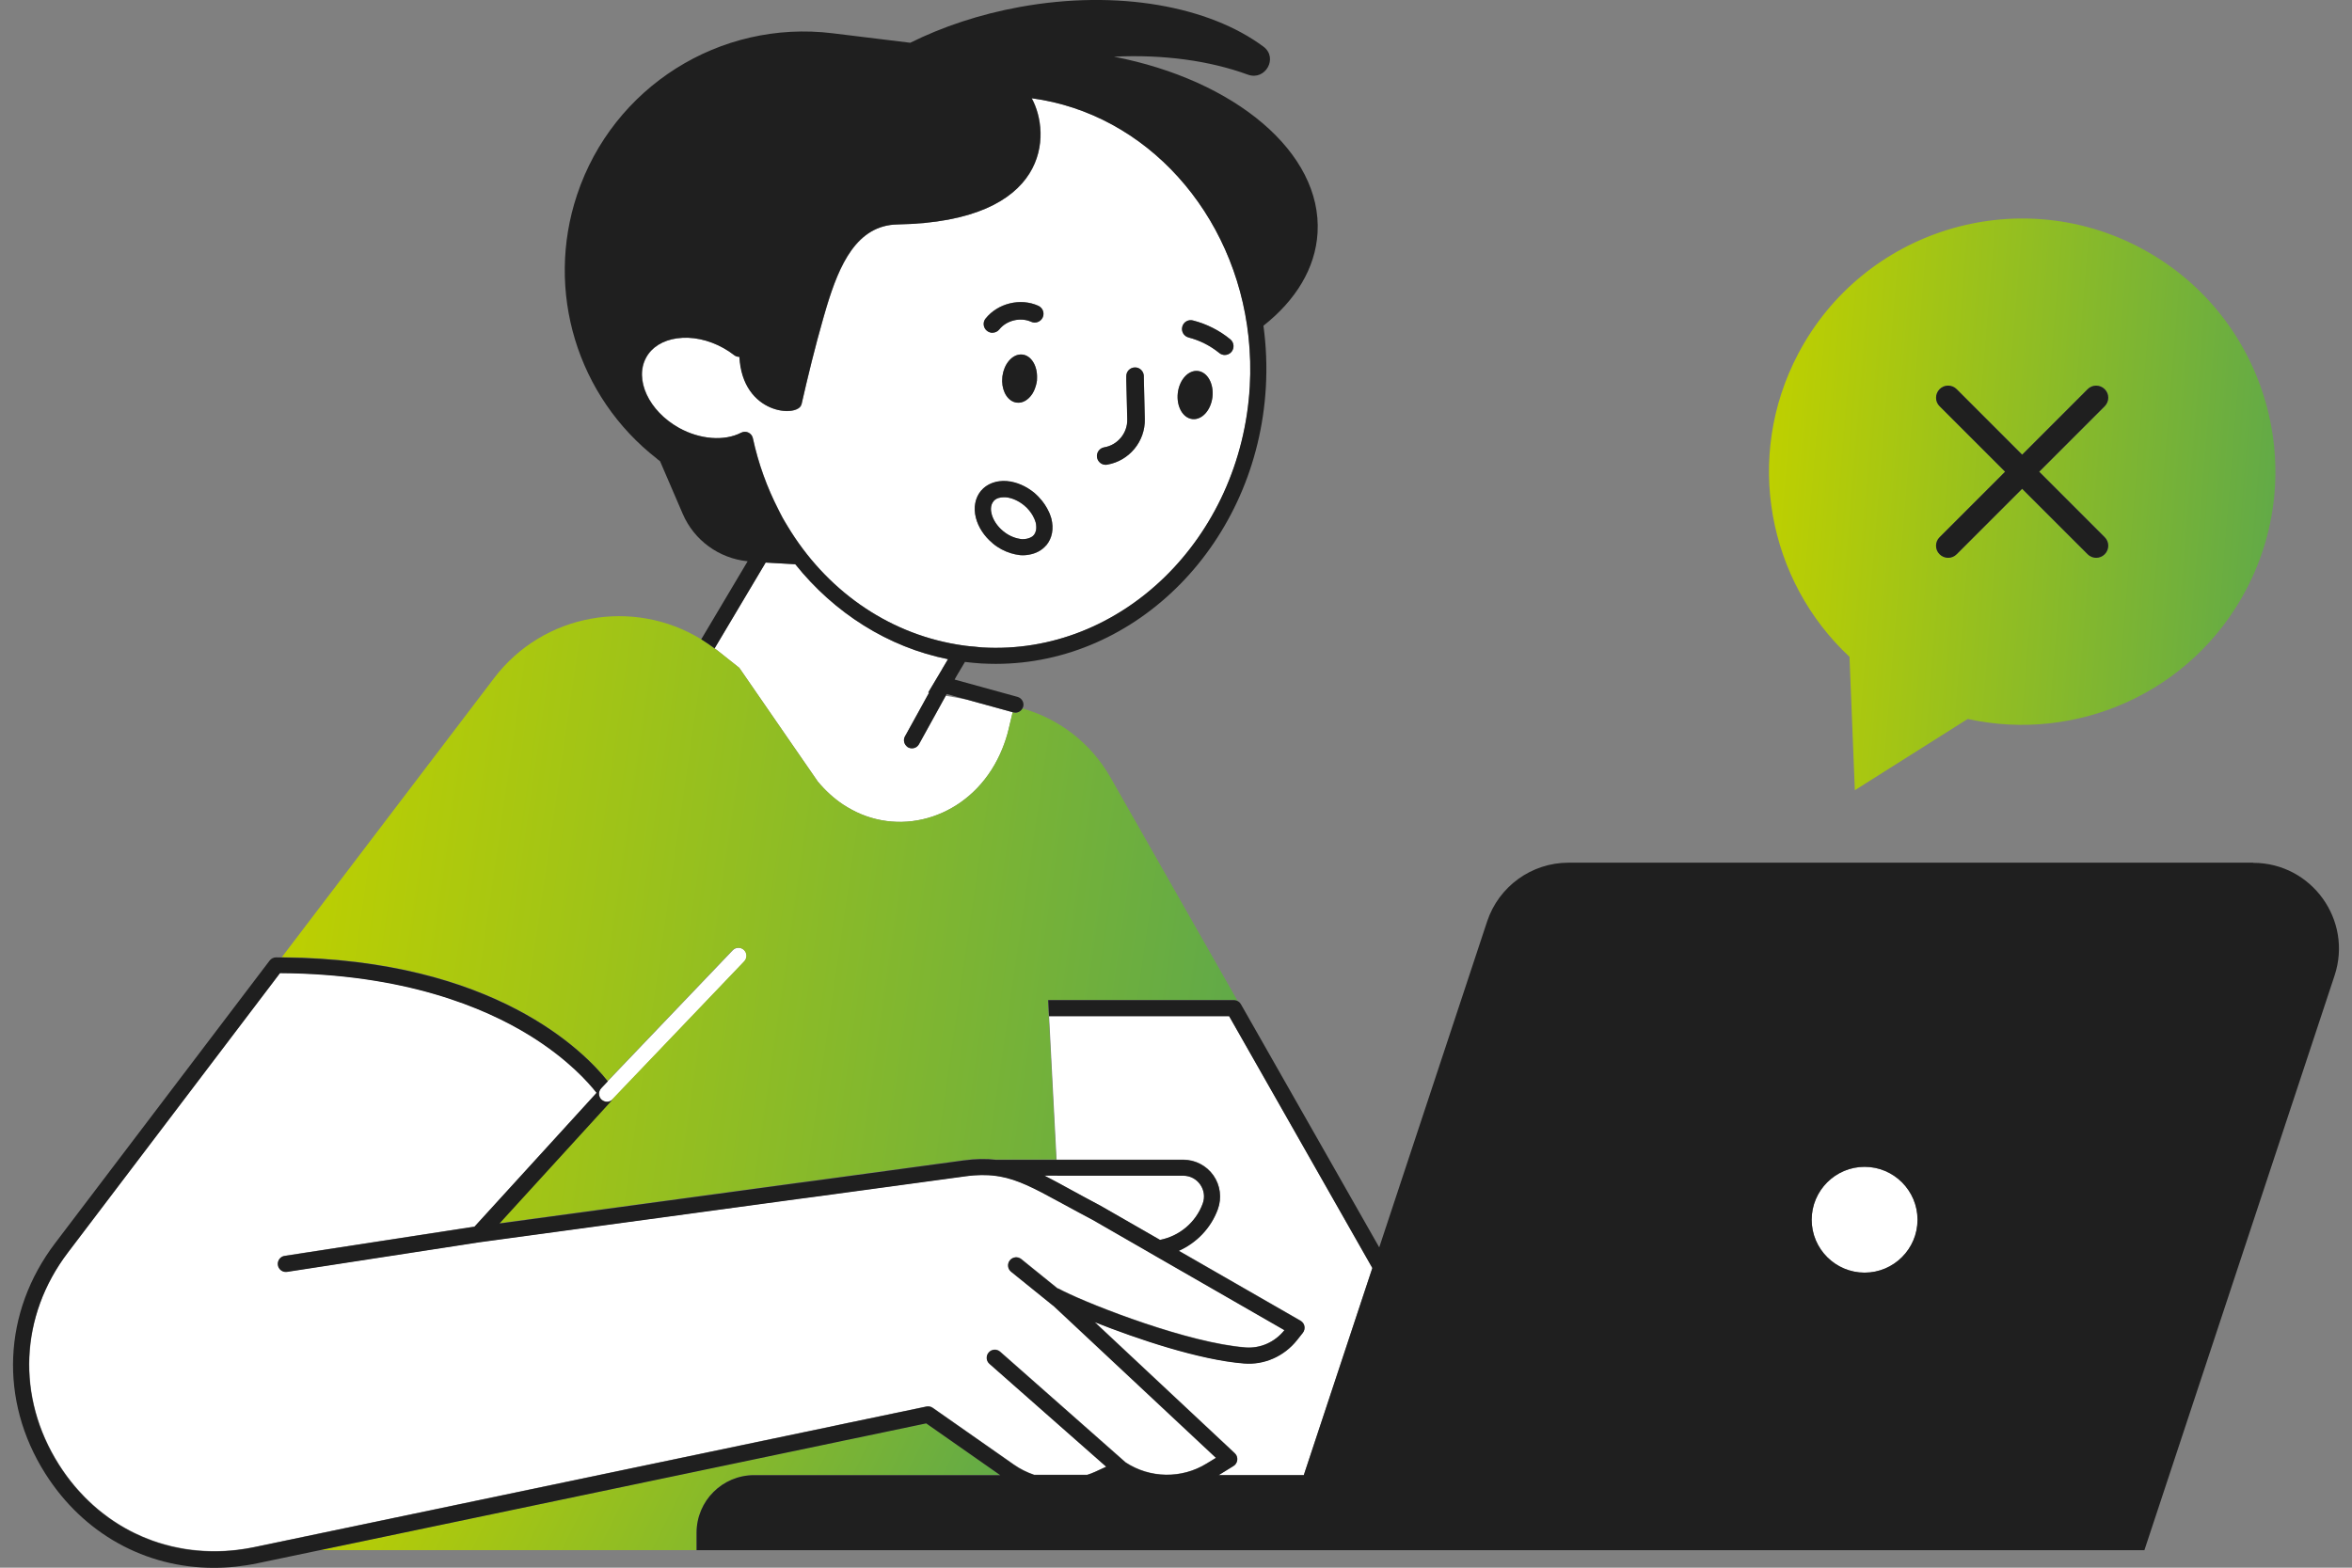
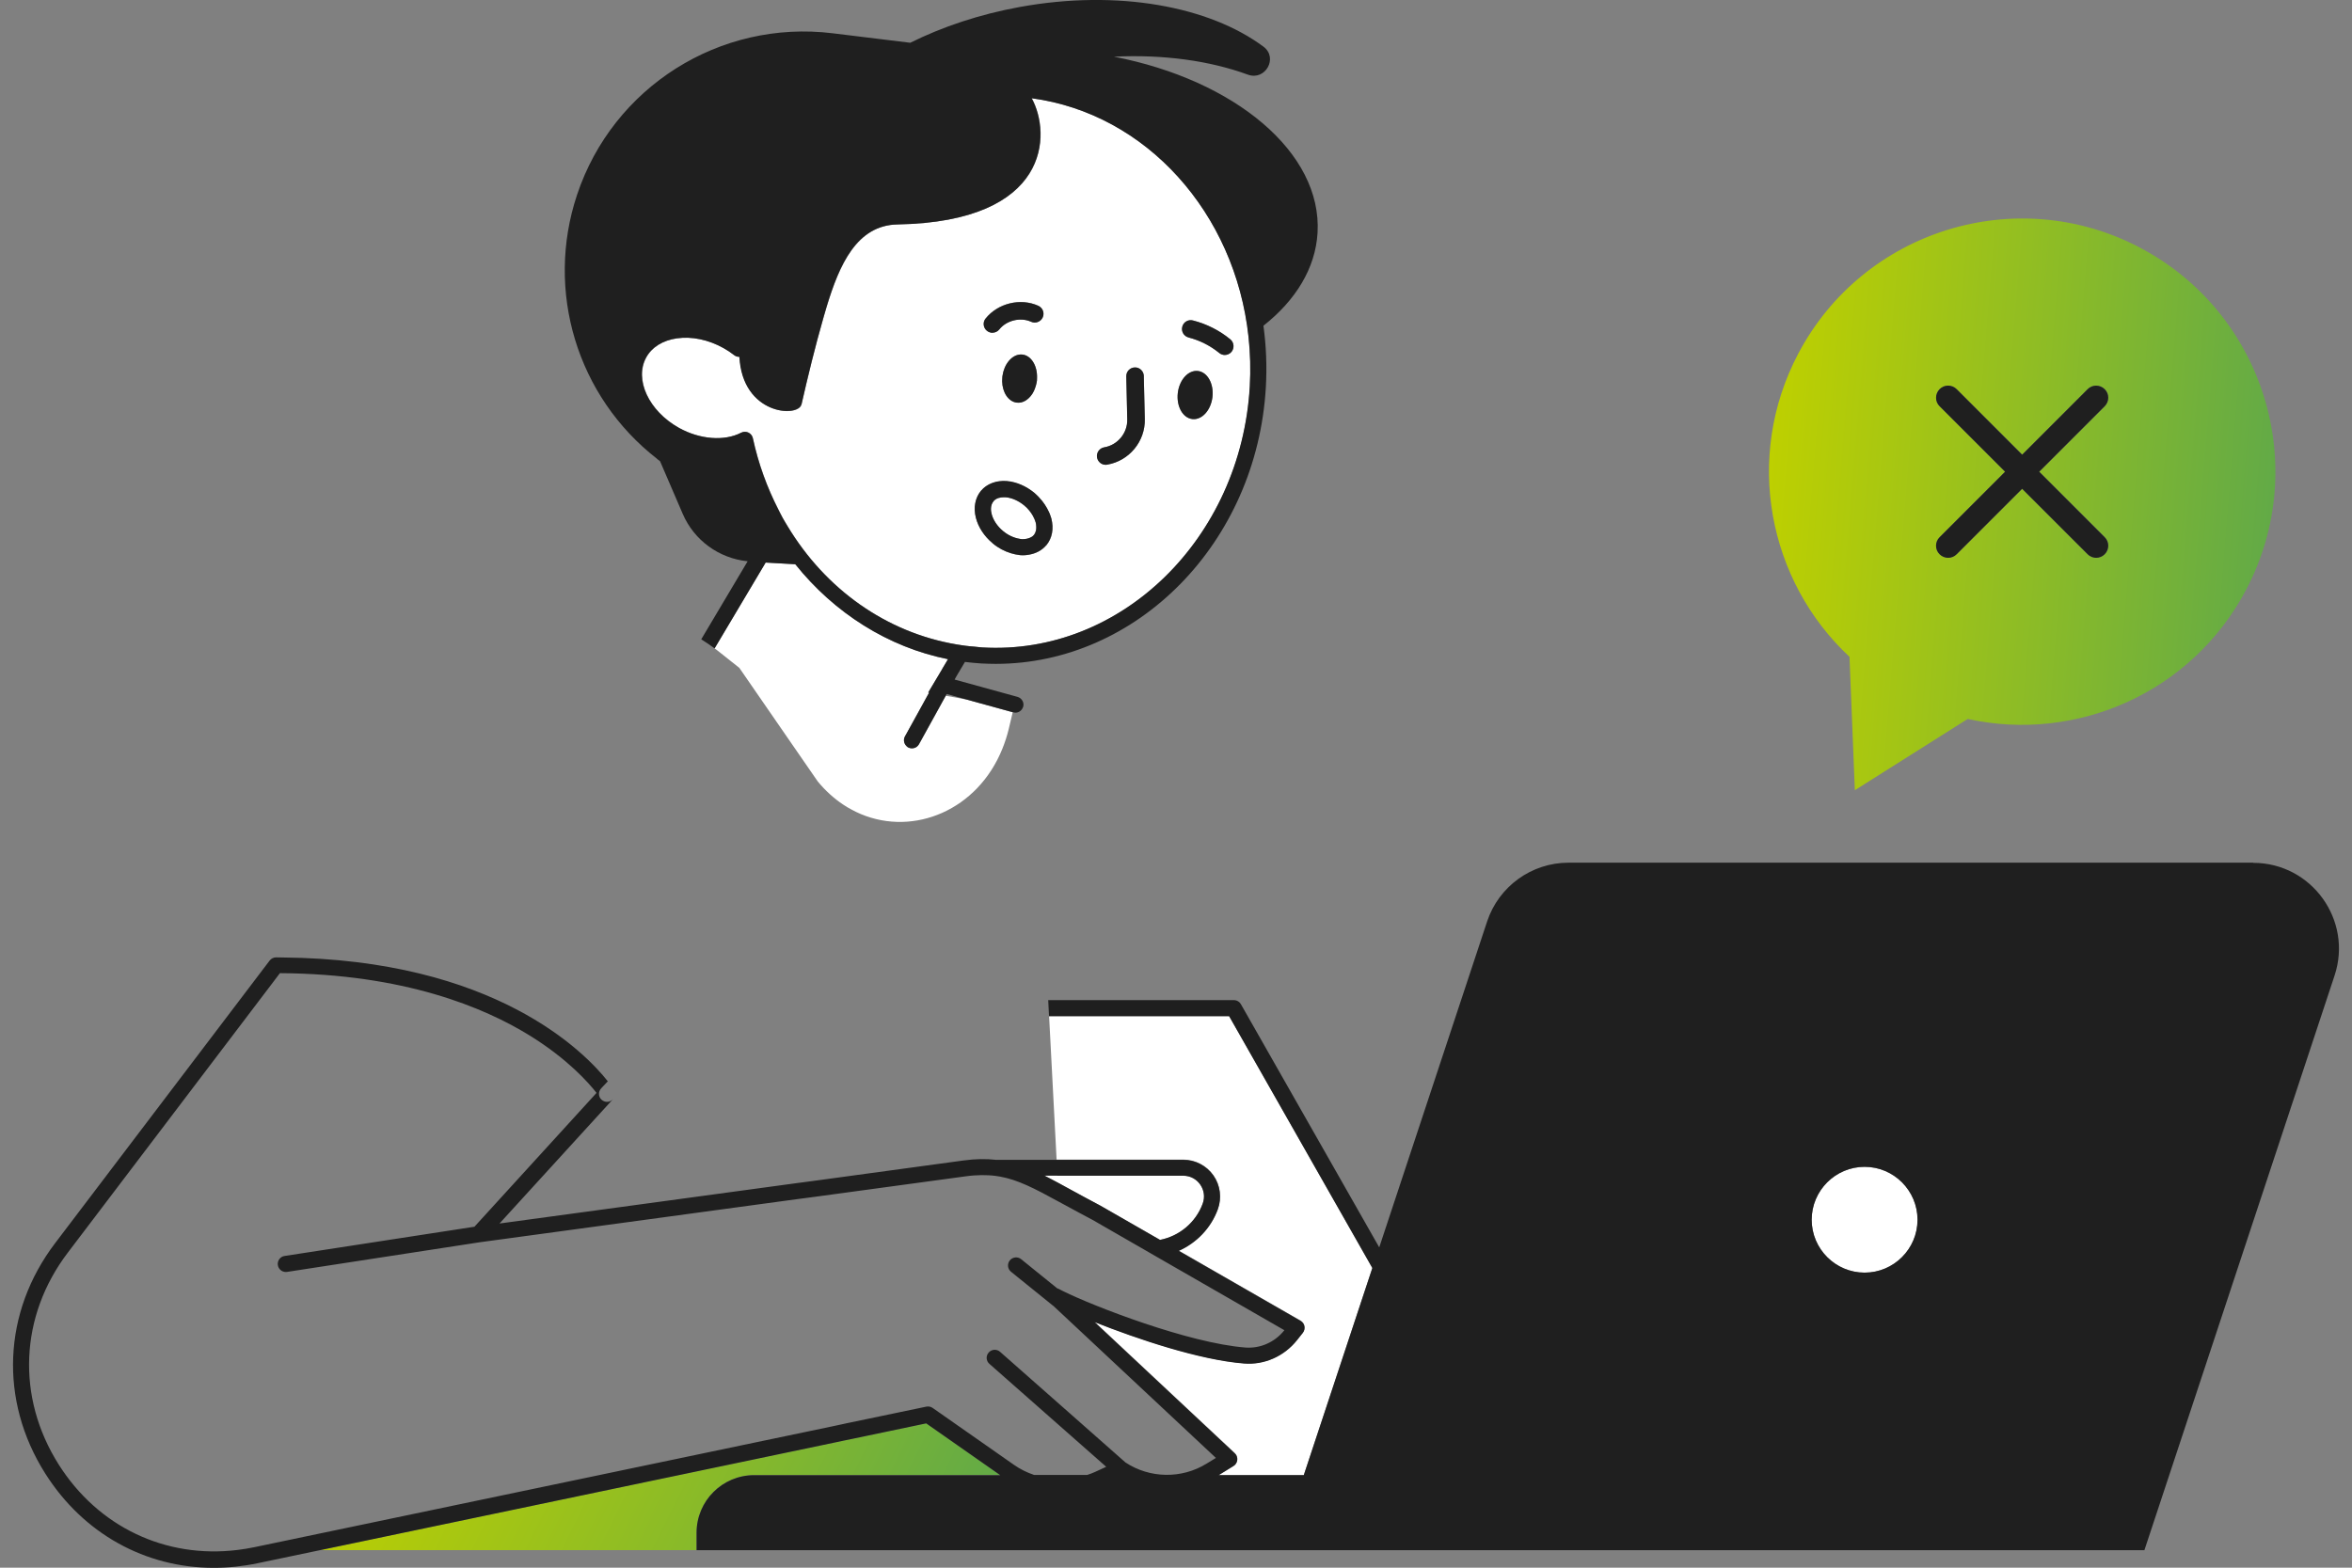
<svg xmlns="http://www.w3.org/2000/svg" width="150" height="100" viewBox="0 0 150 100" fill="none">
  <rect x="0" y="0" width="150" height="100" fill="#808080" stroke="none" />
  <g clip-path="url(#clip0_1457_13113)">
    <path d="M60.096 42.649C60.096 42.649 60.096 42.649 60.101 42.644L60.456 42.048C56.634 41.283 53.208 39.105 50.717 35.992L48.827 35.884L45.57 41.36C45.621 41.401 45.678 41.432 45.729 41.473L47.152 42.603L50.136 46.928L52.155 49.851C52.648 50.447 53.193 50.935 53.768 51.32C53.948 51.443 54.133 51.551 54.323 51.649C54.513 51.751 54.708 51.849 54.908 51.931C58.303 53.349 62.351 51.674 63.928 47.76C64.087 47.365 64.221 46.954 64.329 46.517L64.586 45.433L62.418 44.837L61.658 44.627L60.317 44.38L60.112 44.75L59.875 45.182L58.607 47.478C58.535 47.606 58.416 47.693 58.283 47.724C58.242 47.734 58.201 47.74 58.16 47.74C58.078 47.74 57.99 47.719 57.913 47.678C57.862 47.647 57.821 47.611 57.785 47.565C57.646 47.406 57.605 47.175 57.713 46.979L58.576 45.418L59.166 44.344L59.254 44.19L59.197 44.18L60.081 42.696L60.101 42.654L60.096 42.649Z" fill="white" />
    <path d="M43.304 27.291C44.64 28.036 46.202 28.154 47.28 27.599C47.352 27.563 47.434 27.543 47.517 27.543C47.593 27.543 47.665 27.558 47.737 27.594C47.881 27.661 47.989 27.794 48.02 27.948C48.374 29.582 48.934 31.107 49.648 32.505C49.741 32.684 49.828 32.869 49.926 33.044C50.023 33.213 50.126 33.378 50.224 33.547C52.643 37.58 56.516 40.348 61.021 41.108C61.2 41.139 61.385 41.17 61.57 41.191C61.755 41.216 61.945 41.232 62.135 41.247C62.31 41.263 62.48 41.288 62.654 41.298C71.505 41.817 79.153 34.343 79.713 24.656C79.775 23.572 79.744 22.509 79.631 21.471C78.778 13.607 73.123 7.248 65.803 6.267C67.051 8.522 67.02 14.141 57.25 14.316C54.641 14.362 53.537 16.899 52.725 19.565C52.658 19.786 52.592 20.007 52.53 20.233C51.975 22.165 51.513 24.07 51.122 25.801C50.927 26.654 47.373 26.484 47.172 22.765C47.054 22.765 46.936 22.735 46.844 22.663C46.628 22.493 46.392 22.339 46.155 22.206C45.195 21.671 44.147 21.451 43.191 21.584C42.292 21.707 41.594 22.139 41.229 22.796C40.449 24.199 41.383 26.217 43.315 27.296L43.304 27.291ZM64.334 23.027C64.57 22.74 64.883 22.575 65.207 22.616C65.772 22.683 66.168 23.336 66.137 24.106C66.137 24.163 66.137 24.219 66.132 24.276C66.121 24.368 66.101 24.45 66.08 24.538C66.07 24.579 66.06 24.62 66.044 24.661C65.988 24.835 65.916 24.995 65.829 25.134C65.582 25.508 65.222 25.729 64.847 25.683C64.313 25.621 63.928 25.036 63.913 24.322C63.913 24.224 63.913 24.122 63.928 24.019C63.928 24.009 63.933 23.993 63.933 23.983C63.959 23.798 64.005 23.623 64.072 23.469C64.144 23.3 64.231 23.156 64.334 23.027ZM66.722 34.785C66.45 35.109 66.06 35.314 65.613 35.386C65.495 35.407 65.382 35.422 65.258 35.422C65.202 35.422 65.145 35.422 65.084 35.417C65.058 35.417 65.032 35.407 65.007 35.407C64.827 35.386 64.652 35.35 64.478 35.294C64.067 35.17 63.666 34.96 63.306 34.662C62.772 34.22 62.397 33.645 62.243 33.049C62.074 32.402 62.197 31.77 62.567 31.323C62.942 30.876 63.543 30.65 64.21 30.702C64.822 30.748 65.454 31.02 65.988 31.467C66.168 31.616 66.322 31.785 66.46 31.96C66.584 32.109 66.686 32.268 66.779 32.433C66.887 32.623 66.969 32.818 67.031 33.018C67.036 33.039 67.046 33.059 67.051 33.08C67.221 33.732 67.108 34.343 66.728 34.801L66.722 34.785ZM77.324 25.329C77.227 26.176 76.651 26.803 76.04 26.731C75.429 26.659 75.018 25.914 75.116 25.067C75.213 24.219 75.788 23.593 76.4 23.664C77.011 23.736 77.422 24.481 77.324 25.329ZM75.403 20.849C75.48 20.552 75.783 20.367 76.081 20.444C76.949 20.665 77.776 21.081 78.47 21.651C78.593 21.754 78.66 21.897 78.67 22.046C78.68 22.185 78.639 22.324 78.547 22.442C78.434 22.575 78.275 22.647 78.115 22.647C77.992 22.647 77.864 22.606 77.761 22.519C77.196 22.057 76.523 21.712 75.809 21.533C75.511 21.456 75.326 21.153 75.403 20.855V20.849ZM72.378 23.438C72.681 23.428 72.943 23.675 72.948 23.983V24.086L73.01 26.731C73.046 28.154 72.013 29.402 70.611 29.638C70.58 29.643 70.549 29.649 70.518 29.649C70.251 29.649 70.015 29.453 69.969 29.181C69.917 28.878 70.123 28.585 70.426 28.534C71.284 28.39 71.915 27.625 71.895 26.757L71.838 24.281V24.009C71.823 23.7 72.07 23.444 72.378 23.438ZM62.855 20.315C63.635 19.339 65.079 18.985 66.219 19.504C66.501 19.632 66.625 19.961 66.496 20.243C66.368 20.526 66.039 20.649 65.757 20.521C65.079 20.218 64.19 20.428 63.728 21.009C63.62 21.147 63.456 21.219 63.291 21.219C63.168 21.219 63.044 21.178 62.942 21.096C62.7 20.901 62.659 20.552 62.855 20.31V20.315Z" fill="white" />
    <path d="M65.88 32.921C65.746 32.679 65.556 32.443 65.325 32.248C64.96 31.945 64.524 31.75 64.128 31.719C64.097 31.719 64.056 31.719 64.015 31.719C63.815 31.719 63.532 31.765 63.352 31.976C63.137 32.238 63.183 32.597 63.234 32.787C63.332 33.172 63.599 33.568 63.959 33.871C64.282 34.138 64.657 34.313 65.017 34.369C65.063 34.374 65.109 34.39 65.15 34.39C65.274 34.4 65.464 34.39 65.644 34.318C65.746 34.277 65.849 34.22 65.926 34.128C66.065 33.958 66.09 33.758 66.08 33.578C66.075 33.481 66.06 33.388 66.044 33.321C66.008 33.188 65.947 33.054 65.875 32.921H65.88Z" fill="white" />
    <path d="M66.907 64.814L67.385 73.967H75.465C76.23 73.967 76.954 74.342 77.391 74.969C77.833 75.596 77.936 76.402 77.674 77.121C77.232 78.333 76.312 79.268 75.182 79.777L82.949 84.24C83.077 84.317 83.17 84.441 83.195 84.59C83.221 84.739 83.185 84.888 83.093 85.006L82.723 85.473C81.901 86.506 80.637 87.066 79.353 86.963C76.502 86.737 72.522 85.396 69.815 84.323L78.752 92.69C78.87 92.798 78.927 92.957 78.912 93.117C78.896 93.276 78.804 93.42 78.67 93.502L77.73 94.082H83.154L87.526 80.871L78.393 64.809H66.907V64.814Z" fill="white" />
    <path d="M70.174 76.906L73.986 79.094C75.218 78.853 76.271 77.984 76.708 76.777C76.857 76.366 76.8 75.925 76.549 75.565C76.297 75.206 75.901 75 75.465 75H66.62C66.892 75.134 67.169 75.282 67.462 75.442C67.734 75.591 68.017 75.745 68.32 75.909C68.875 76.212 69.486 76.546 70.179 76.911L70.174 76.906Z" fill="white" />
-     <path d="M67.2 83.29C67.2 83.29 67.18 83.28 67.169 83.27L64.493 81.107C64.272 80.927 64.236 80.604 64.416 80.383C64.596 80.162 64.914 80.126 65.14 80.306L67.447 82.171C67.447 82.171 67.493 82.181 67.519 82.191C67.606 82.237 67.709 82.294 67.827 82.35C69.758 83.306 75.809 85.658 79.441 85.941C80.391 86.018 81.316 85.602 81.927 84.836L73.78 80.152L72.953 79.674L72.059 79.16L69.686 77.794C69.003 77.44 68.387 77.101 67.832 76.797C67.729 76.741 67.632 76.69 67.529 76.633C65.988 75.791 64.935 75.246 63.784 75.036C63.681 75.015 63.579 75 63.476 74.99C63.199 74.954 62.911 74.938 62.608 74.943C62.289 74.943 61.956 74.974 61.596 75.02L51.96 76.33H51.955L51.451 76.397L50.943 76.464L30.602 79.227L18.32 81.118C18.294 81.118 18.268 81.123 18.243 81.123C17.991 81.123 17.775 80.943 17.734 80.686C17.693 80.403 17.883 80.141 18.166 80.1L30.273 78.236L38.06 69.699C37.567 69.062 36.236 67.541 33.802 66.041C30.894 64.244 25.778 62.107 17.868 62.06L17.462 62.595L4.338 79.89C1.266 83.938 1.045 89.115 3.763 93.409C5.735 96.527 8.797 98.438 12.228 98.854H12.238C13.188 98.967 14.159 98.978 15.15 98.854C15.505 98.813 15.859 98.757 16.219 98.68L53.136 90.959L53.639 90.851L54.138 90.749H54.143L59.089 89.711C59.228 89.68 59.372 89.711 59.49 89.793L64.663 93.415C65.063 93.697 65.505 93.913 65.957 94.067H69.347C69.517 94.01 69.686 93.949 69.856 93.872L70.559 93.548L68.32 91.576L63.111 86.984C62.896 86.793 62.88 86.47 63.065 86.259C63.255 86.043 63.579 86.028 63.789 86.213L68.243 90.142L71.787 93.271C73.338 94.298 75.367 94.329 76.949 93.353L77.571 92.973L67.914 83.938L67.21 83.28L67.2 83.29Z" fill="white" />
-     <path d="M38.368 70.136C38.466 70.223 38.589 70.269 38.712 70.269C38.846 70.269 38.985 70.218 39.082 70.11L39.093 70.1L47.475 61.326C47.671 61.121 47.666 60.797 47.46 60.602C47.255 60.407 46.931 60.412 46.736 60.617L38.769 68.959L38.409 69.34L38.348 69.406C38.153 69.612 38.158 69.935 38.363 70.131C38.363 70.131 38.368 70.131 38.373 70.136H38.368Z" fill="white" />
    <path d="M118.916 74.43C117.056 74.43 115.541 75.945 115.541 77.805C115.541 79.664 117.056 81.179 118.916 81.179C120.775 81.179 122.291 79.664 122.291 77.805C122.291 75.945 120.775 74.43 118.916 74.43Z" fill="white" />
-     <path d="M65.207 45.187C65.12 45.351 64.95 45.459 64.76 45.459C64.714 45.459 64.668 45.454 64.621 45.438L64.58 45.428L64.323 46.512C64.221 46.949 64.082 47.365 63.923 47.755C62.351 51.669 58.298 53.344 54.903 51.926C54.708 51.844 54.513 51.751 54.317 51.644C54.132 51.541 53.947 51.433 53.763 51.315C53.187 50.929 52.643 50.441 52.15 49.846L50.131 46.923L47.147 42.598L45.724 41.468C45.672 41.427 45.616 41.396 45.564 41.355C45.426 41.252 45.287 41.154 45.143 41.057C44.999 40.959 44.861 40.862 44.712 40.774C40.387 38.129 34.659 39.115 31.511 43.255L17.976 61.054C31.552 61.167 37.3 67.12 38.748 68.954L46.715 60.612C46.91 60.407 47.234 60.401 47.439 60.597C47.645 60.792 47.65 61.115 47.455 61.321L39.072 70.094L31.834 78.025L50.763 75.452L51.271 75.385L51.775 75.318H51.78L61.431 74.003C62.202 73.9 62.87 73.89 63.491 73.962H67.359L66.882 64.809L66.856 64.295L66.83 63.781H78.67C78.763 63.781 78.855 63.807 78.932 63.853L70.821 49.589C69.568 47.385 67.518 45.839 65.186 45.182L65.207 45.187Z" fill="url(#paint0_linear_1457_13113)" />
    <path d="M54.292 91.787H54.286L53.788 91.894L53.285 92.002L20.405 98.88H44.424V97.766C44.424 95.737 46.068 94.093 48.097 94.093H63.789L59.069 90.79L54.286 91.792L54.292 91.787Z" fill="url(#paint1_linear_1457_13113)" />
    <path d="M136.478 15.795C128.583 11.645 118.823 14.685 114.673 22.581C111.211 29.171 112.757 37.056 117.955 41.899V41.956L118.294 50.406L125.444 45.891L125.49 45.86C132.425 47.391 139.796 44.19 143.258 37.6C147.408 29.705 144.368 19.945 136.473 15.795H136.478ZM134.233 34.266C134.536 34.569 134.536 35.057 134.233 35.355C134.084 35.504 133.884 35.581 133.688 35.581C133.493 35.581 133.293 35.504 133.144 35.355L128.968 31.179L124.792 35.355C124.643 35.504 124.443 35.581 124.247 35.581C124.052 35.581 123.852 35.504 123.703 35.355C123.4 35.052 123.4 34.564 123.703 34.266L127.879 30.09L123.703 25.914C123.4 25.611 123.4 25.123 123.703 24.825C124.006 24.527 124.494 24.522 124.792 24.825L128.968 29.001L133.144 24.825C133.447 24.522 133.935 24.522 134.233 24.825C134.531 25.128 134.536 25.616 134.233 25.914L130.057 30.09L134.233 34.266Z" fill="url(#paint2_linear_1457_13113)" />
    <path d="M76.04 26.731C76.651 26.803 77.221 26.177 77.324 25.329C77.422 24.482 77.011 23.737 76.4 23.665C75.788 23.593 75.218 24.22 75.115 25.067C75.018 25.915 75.429 26.66 76.04 26.731Z" fill="#1F1F1F" />
    <path d="M65.207 22.617C64.883 22.581 64.57 22.745 64.334 23.028C64.231 23.151 64.139 23.3 64.072 23.469C64.005 23.629 63.959 23.798 63.933 23.983C63.933 23.993 63.928 24.009 63.928 24.019C63.918 24.122 63.913 24.219 63.913 24.322C63.928 25.036 64.313 25.622 64.847 25.683C65.222 25.73 65.582 25.503 65.829 25.134C65.921 24.995 65.993 24.836 66.044 24.661C66.055 24.62 66.07 24.579 66.08 24.538C66.101 24.456 66.121 24.368 66.132 24.276C66.137 24.219 66.137 24.163 66.137 24.106C66.162 23.336 65.772 22.683 65.207 22.617Z" fill="#1F1F1F" />
    <path d="M63.306 34.657C63.661 34.955 64.067 35.166 64.477 35.289C64.652 35.34 64.832 35.382 65.007 35.402C65.032 35.402 65.058 35.412 65.084 35.412C65.14 35.412 65.202 35.417 65.258 35.417C65.382 35.417 65.5 35.402 65.613 35.382C66.059 35.31 66.45 35.104 66.722 34.781C67.102 34.328 67.215 33.717 67.046 33.06C67.041 33.039 67.03 33.019 67.025 32.998C66.969 32.798 66.881 32.603 66.773 32.413C66.681 32.248 66.578 32.094 66.455 31.94C66.311 31.765 66.157 31.601 65.982 31.447C65.448 31.005 64.822 30.733 64.205 30.681C63.542 30.63 62.936 30.856 62.561 31.303C62.187 31.75 62.068 32.377 62.238 33.029C62.392 33.625 62.767 34.2 63.301 34.642L63.306 34.657ZM63.358 31.976C63.537 31.76 63.815 31.719 64.02 31.719C64.061 31.719 64.097 31.719 64.133 31.719C64.529 31.75 64.965 31.945 65.33 32.248C65.566 32.443 65.751 32.68 65.885 32.921C65.957 33.055 66.018 33.188 66.054 33.322C66.07 33.389 66.085 33.481 66.09 33.579C66.101 33.753 66.075 33.959 65.936 34.128C65.859 34.226 65.756 34.277 65.654 34.318C65.474 34.385 65.284 34.395 65.161 34.39C65.114 34.39 65.073 34.375 65.027 34.37C64.668 34.313 64.287 34.139 63.969 33.871C63.604 33.568 63.342 33.173 63.245 32.788C63.193 32.597 63.147 32.238 63.363 31.976H63.358Z" fill="#1F1F1F" />
-     <path d="M70.518 29.649C70.549 29.649 70.58 29.649 70.611 29.639C72.013 29.402 73.045 28.154 73.01 26.731L72.948 24.086V23.983C72.938 23.675 72.676 23.423 72.373 23.439C72.064 23.444 71.818 23.701 71.828 24.009V24.281L71.89 26.757C71.91 27.625 71.278 28.39 70.421 28.534C70.118 28.586 69.912 28.873 69.963 29.181C70.01 29.454 70.246 29.649 70.513 29.649H70.518Z" fill="#1F1F1F" />
+     <path d="M70.518 29.649C70.549 29.649 70.58 29.649 70.611 29.639C72.013 29.402 73.045 28.154 73.01 26.731L72.948 24.086V23.983C72.938 23.675 72.676 23.423 72.373 23.439C72.064 23.444 71.818 23.701 71.828 24.009L71.89 26.757C71.91 27.625 71.278 28.39 70.421 28.534C70.118 28.586 69.912 28.873 69.963 29.181C70.01 29.454 70.246 29.649 70.513 29.649H70.518Z" fill="#1F1F1F" />
    <path d="M63.296 21.225C63.46 21.225 63.625 21.153 63.733 21.014C64.195 20.434 65.084 20.218 65.762 20.526C66.044 20.655 66.373 20.526 66.501 20.249C66.63 19.966 66.501 19.638 66.224 19.509C65.084 18.99 63.64 19.345 62.859 20.321C62.664 20.562 62.705 20.917 62.947 21.107C63.05 21.189 63.173 21.23 63.296 21.23V21.225Z" fill="#1F1F1F" />
    <path d="M75.804 21.528C76.513 21.707 77.186 22.052 77.756 22.514C77.859 22.601 77.987 22.642 78.11 22.642C78.275 22.642 78.434 22.57 78.542 22.437C78.634 22.324 78.675 22.18 78.665 22.041C78.655 21.892 78.588 21.749 78.465 21.646C77.771 21.076 76.95 20.66 76.076 20.439C75.778 20.362 75.47 20.541 75.398 20.845C75.321 21.142 75.501 21.451 75.804 21.523V21.528Z" fill="#1F1F1F" />
    <path d="M41.892 29.264L42.097 29.423L43.541 32.777C44.27 34.472 45.858 35.618 47.681 35.803L44.722 40.78C44.866 40.867 45.01 40.965 45.154 41.062C45.292 41.16 45.436 41.258 45.575 41.36L48.832 35.885L50.722 35.993C53.213 39.105 56.639 41.283 60.461 42.049L60.107 42.645C60.107 42.645 60.107 42.645 60.101 42.65L60.081 42.691L59.197 44.175L59.254 44.185L59.167 44.34L58.576 45.413L57.713 46.975C57.605 47.17 57.641 47.401 57.785 47.56C57.821 47.601 57.862 47.642 57.913 47.673C57.99 47.714 58.078 47.735 58.16 47.735C58.201 47.735 58.242 47.73 58.283 47.719C58.417 47.689 58.535 47.601 58.607 47.473L59.875 45.177L60.112 44.745L60.317 44.376L60.374 44.268L61.653 44.622L62.413 44.833L64.581 45.429L64.622 45.439C64.668 45.449 64.714 45.459 64.76 45.459C64.95 45.459 65.12 45.352 65.207 45.187C65.223 45.156 65.243 45.12 65.254 45.084C65.331 44.812 65.166 44.53 64.894 44.453L60.882 43.348L60.964 43.194L61.54 42.223C61.884 42.264 62.233 42.3 62.582 42.321C62.891 42.336 63.194 42.347 63.502 42.347C72.517 42.347 80.155 34.631 80.73 24.707C80.807 23.367 80.751 22.052 80.576 20.778C82.626 19.16 83.894 17.121 84.028 14.85C84.326 9.724 78.747 5.106 71.043 3.616C74.207 3.462 77.15 3.873 79.585 4.762C80.699 5.168 81.531 3.688 80.581 2.979C77.129 0.406 71.289 -0.693 65.028 0.447C62.469 0.914 60.107 1.706 58.052 2.728L53.1 2.122C45.909 1.243 39.093 5.548 36.802 12.426C34.757 18.554 36.802 25.303 41.902 29.264H41.892ZM51.112 25.802C51.508 24.07 51.965 22.165 52.52 20.233C52.581 20.012 52.648 19.792 52.715 19.566C53.521 16.9 54.626 14.362 57.24 14.316C67.01 14.141 67.036 8.522 65.793 6.267C73.118 7.248 78.768 13.607 79.621 21.471C79.734 22.509 79.764 23.572 79.703 24.656C79.143 34.344 71.495 41.818 62.644 41.299C62.469 41.288 62.3 41.263 62.125 41.247C61.935 41.232 61.75 41.217 61.56 41.191C61.375 41.165 61.196 41.139 61.011 41.109C56.506 40.348 52.633 37.575 50.213 33.547C50.111 33.378 50.008 33.214 49.916 33.044C49.818 32.87 49.731 32.685 49.638 32.505C48.919 31.102 48.359 29.582 48.01 27.949C47.974 27.794 47.871 27.661 47.727 27.594C47.66 27.563 47.584 27.543 47.506 27.543C47.424 27.543 47.342 27.563 47.27 27.599C46.191 28.159 44.635 28.036 43.294 27.291C41.363 26.212 40.428 24.194 41.209 22.791C41.574 22.134 42.272 21.708 43.171 21.579C44.121 21.446 45.174 21.666 46.135 22.201C46.376 22.334 46.608 22.488 46.823 22.658C46.921 22.735 47.039 22.766 47.152 22.761C47.347 26.474 50.907 26.644 51.102 25.796L51.112 25.802Z" fill="#1F1F1F" />
    <path d="M143.695 55.029H100.033C97.676 55.029 95.58 56.544 94.84 58.784L87.962 79.567L79.138 64.054C79.091 63.977 79.03 63.91 78.953 63.869C78.876 63.823 78.783 63.797 78.691 63.797H66.851L66.876 64.311L66.902 64.824H78.388L87.521 80.887L83.149 94.098H77.725L78.665 93.518C78.804 93.435 78.891 93.292 78.906 93.132C78.922 92.973 78.865 92.814 78.747 92.706L69.809 84.338C72.516 85.412 76.497 86.758 79.348 86.979C80.632 87.081 81.896 86.522 82.718 85.489L83.088 85.022C83.18 84.903 83.216 84.754 83.19 84.606C83.165 84.457 83.072 84.333 82.944 84.256L75.177 79.793C76.307 79.289 77.227 78.349 77.668 77.137C77.93 76.418 77.823 75.611 77.386 74.985C76.944 74.358 76.225 73.983 75.46 73.983H63.512C62.885 73.911 62.218 73.921 61.452 74.024L51.8 75.339H51.795L51.292 75.406L50.783 75.473L31.855 78.046L39.092 70.115L39.082 70.125C38.979 70.233 38.846 70.285 38.712 70.285C38.589 70.285 38.466 70.238 38.368 70.151C38.368 70.151 38.363 70.151 38.358 70.146C38.152 69.951 38.147 69.627 38.343 69.422L38.404 69.355L38.764 68.975C37.315 67.141 31.567 61.188 17.991 61.075C17.863 61.075 17.734 61.069 17.606 61.069C17.447 61.069 17.293 61.147 17.195 61.275L3.511 79.305C0.177 83.701 -0.064 89.326 2.884 93.99C5.319 97.843 9.285 100.01 13.635 100.01C14.55 100.01 15.484 99.913 16.419 99.718L20.4 98.885L53.28 92.007L53.783 91.9L54.281 91.797H54.287L59.069 90.795L63.789 94.098H48.097C46.068 94.098 44.424 95.742 44.424 97.771V98.885H136.76L148.888 62.23C150.059 58.691 147.424 55.039 143.695 55.039V55.029ZM67.436 74.995H75.46C75.896 74.995 76.292 75.2 76.544 75.56C76.795 75.919 76.852 76.361 76.703 76.772C76.261 77.979 75.213 78.847 73.98 79.089L70.169 76.901C69.476 76.536 68.864 76.202 68.31 75.899C68.012 75.735 67.724 75.581 67.452 75.431C67.159 75.272 66.876 75.129 66.609 74.99H67.431L67.436 74.995ZM76.939 93.369C75.352 94.345 73.328 94.309 71.777 93.287L68.233 90.158L63.779 86.229C63.569 86.044 63.245 86.059 63.055 86.275C62.865 86.486 62.885 86.814 63.101 86.999L68.31 91.591L70.549 93.564L69.845 93.888C69.681 93.965 69.512 94.026 69.337 94.083H65.947C65.49 93.928 65.053 93.713 64.652 93.43L59.48 89.809C59.362 89.727 59.218 89.701 59.079 89.727L54.133 90.759H54.127L53.629 90.867L53.126 90.975L16.209 98.695C15.849 98.772 15.495 98.824 15.14 98.87C10.563 99.43 6.269 97.406 3.747 93.425C1.03 89.131 1.251 83.953 4.323 79.906L17.447 62.611L17.852 62.076C25.763 62.123 30.879 64.259 33.786 66.057C36.221 67.562 37.546 69.078 38.044 69.714L30.257 78.251L18.15 80.116C17.868 80.157 17.678 80.419 17.719 80.702C17.76 80.953 17.976 81.138 18.227 81.138C18.253 81.138 18.279 81.138 18.304 81.133L30.586 79.243L50.927 76.479L51.436 76.413L51.939 76.346H51.944L61.581 75.036C61.945 74.985 62.274 74.964 62.593 74.959C62.896 74.959 63.183 74.969 63.461 75.005C63.563 75.021 63.666 75.036 63.769 75.051C64.919 75.257 65.972 75.806 67.513 76.649C67.611 76.705 67.709 76.757 67.817 76.813C68.376 77.116 68.993 77.455 69.671 77.81L72.044 79.176L72.938 79.69L73.765 80.168L81.911 84.852C81.305 85.618 80.376 86.028 79.425 85.957C75.794 85.674 69.743 83.321 67.811 82.366C67.693 82.309 67.585 82.253 67.503 82.207C67.483 82.197 67.457 82.191 67.431 82.186L65.125 80.322C64.904 80.142 64.58 80.178 64.401 80.399C64.221 80.62 64.257 80.943 64.478 81.123L67.154 83.285C67.154 83.285 67.174 83.296 67.185 83.306L67.888 83.963L77.545 92.999L76.924 93.379L76.939 93.369ZM118.916 81.179C117.056 81.179 115.541 79.664 115.541 77.805C115.541 75.945 117.056 74.43 118.916 74.43C120.775 74.43 122.29 75.945 122.29 77.805C122.29 79.664 120.775 81.179 118.916 81.179Z" fill="#1F1F1F" />
    <path d="M123.698 35.355C123.847 35.505 124.047 35.582 124.242 35.582C124.438 35.582 124.638 35.505 124.787 35.355L128.963 31.18L133.139 35.355C133.288 35.505 133.488 35.582 133.684 35.582C133.879 35.582 134.079 35.505 134.228 35.355C134.531 35.053 134.531 34.565 134.228 34.267L130.052 30.09L134.228 25.914C134.531 25.611 134.531 25.123 134.228 24.825C133.925 24.527 133.437 24.522 133.139 24.825L128.963 29.002L124.787 24.825C124.484 24.522 123.996 24.522 123.698 24.825C123.4 25.128 123.395 25.616 123.698 25.914L127.874 30.09L123.698 34.267C123.395 34.57 123.395 35.058 123.698 35.355Z" fill="#1F1F1F" />
  </g>
  <defs>
    <linearGradient id="paint0_linear_1457_13113" x1="78.932" y1="58.665" x2="18.575" y2="49.911" gradientUnits="userSpaceOnUse">
      <stop stop-color="#62AA47" />
      <stop offset="1" stop-color="#BED000" />
    </linearGradient>
    <linearGradient id="paint1_linear_1457_13113" x1="63.789" y1="94.835" x2="28.534" y2="77.417" gradientUnits="userSpaceOnUse">
      <stop stop-color="#62AA47" />
      <stop offset="1" stop-color="#BED000" />
    </linearGradient>
    <linearGradient id="paint2_linear_1457_13113" x1="145.115" y1="32.172" x2="112.678" y2="29.525" gradientUnits="userSpaceOnUse">
      <stop stop-color="#62AA47" />
      <stop offset="1" stop-color="#BED000" />
    </linearGradient>
    <clipPath id="clip0_1457_13113">
      <rect width="148.341" height="100" fill="white" transform="translate(0.83)" />
    </clipPath>
  </defs>
</svg>